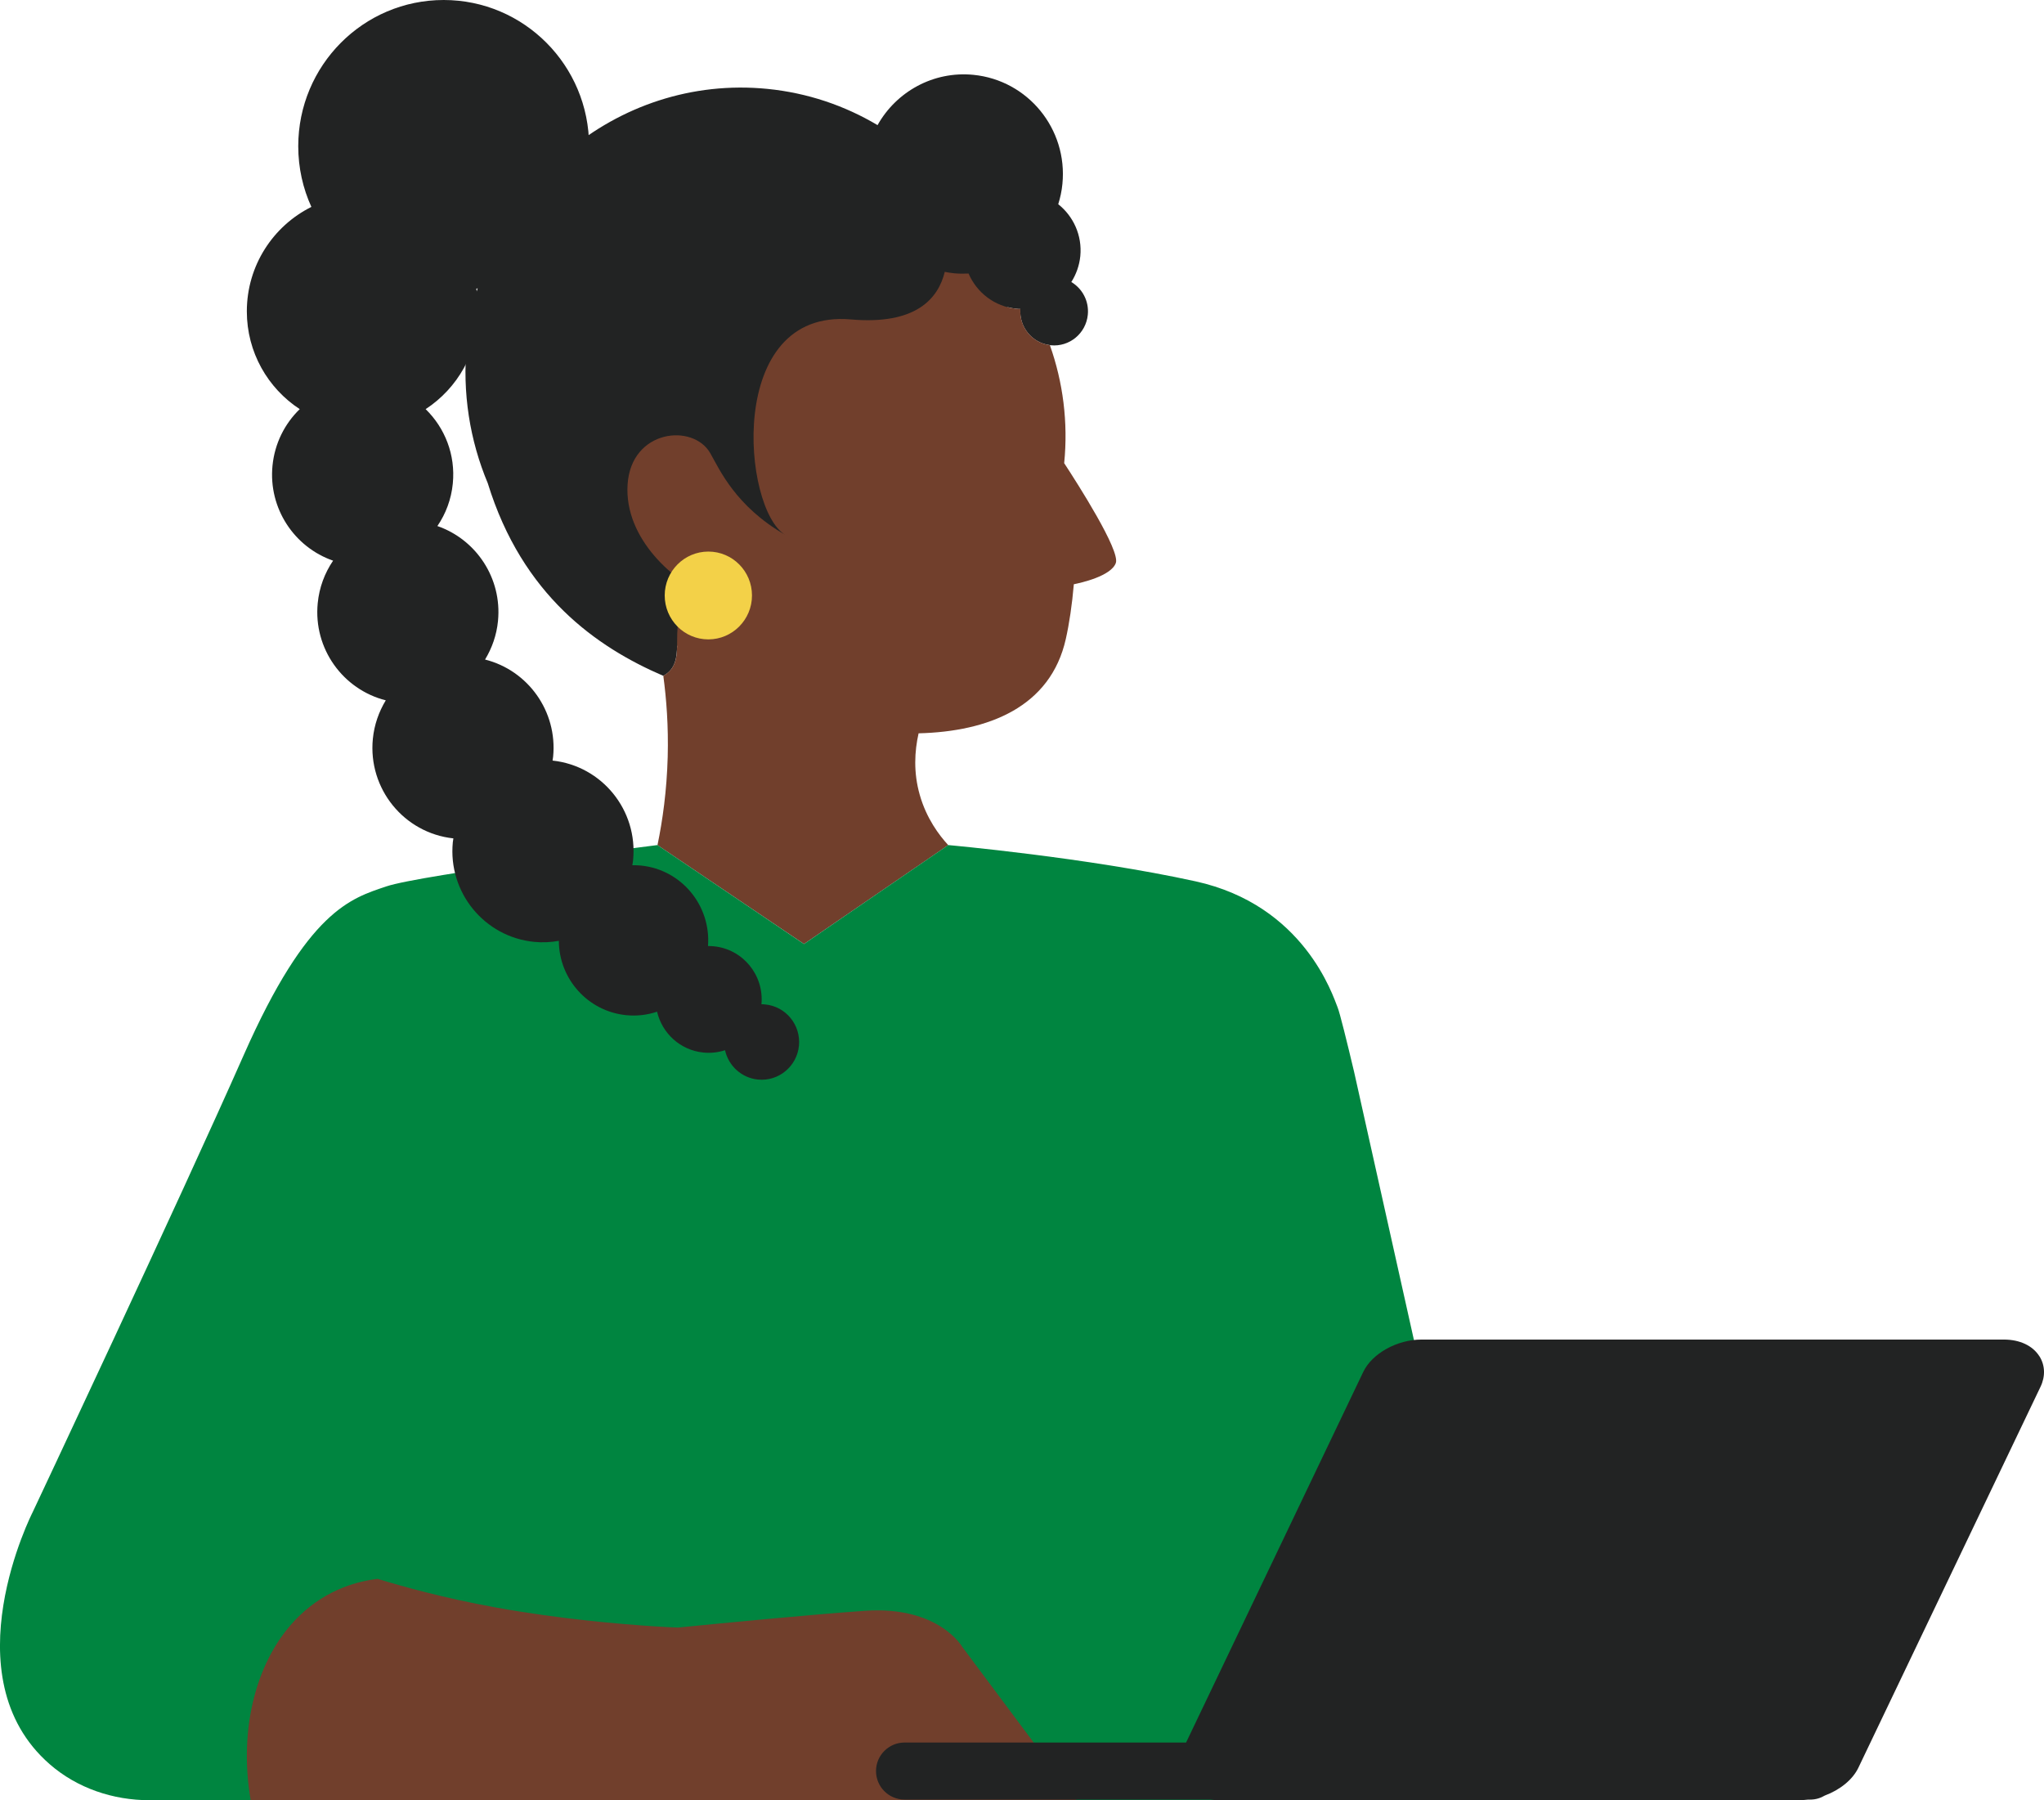
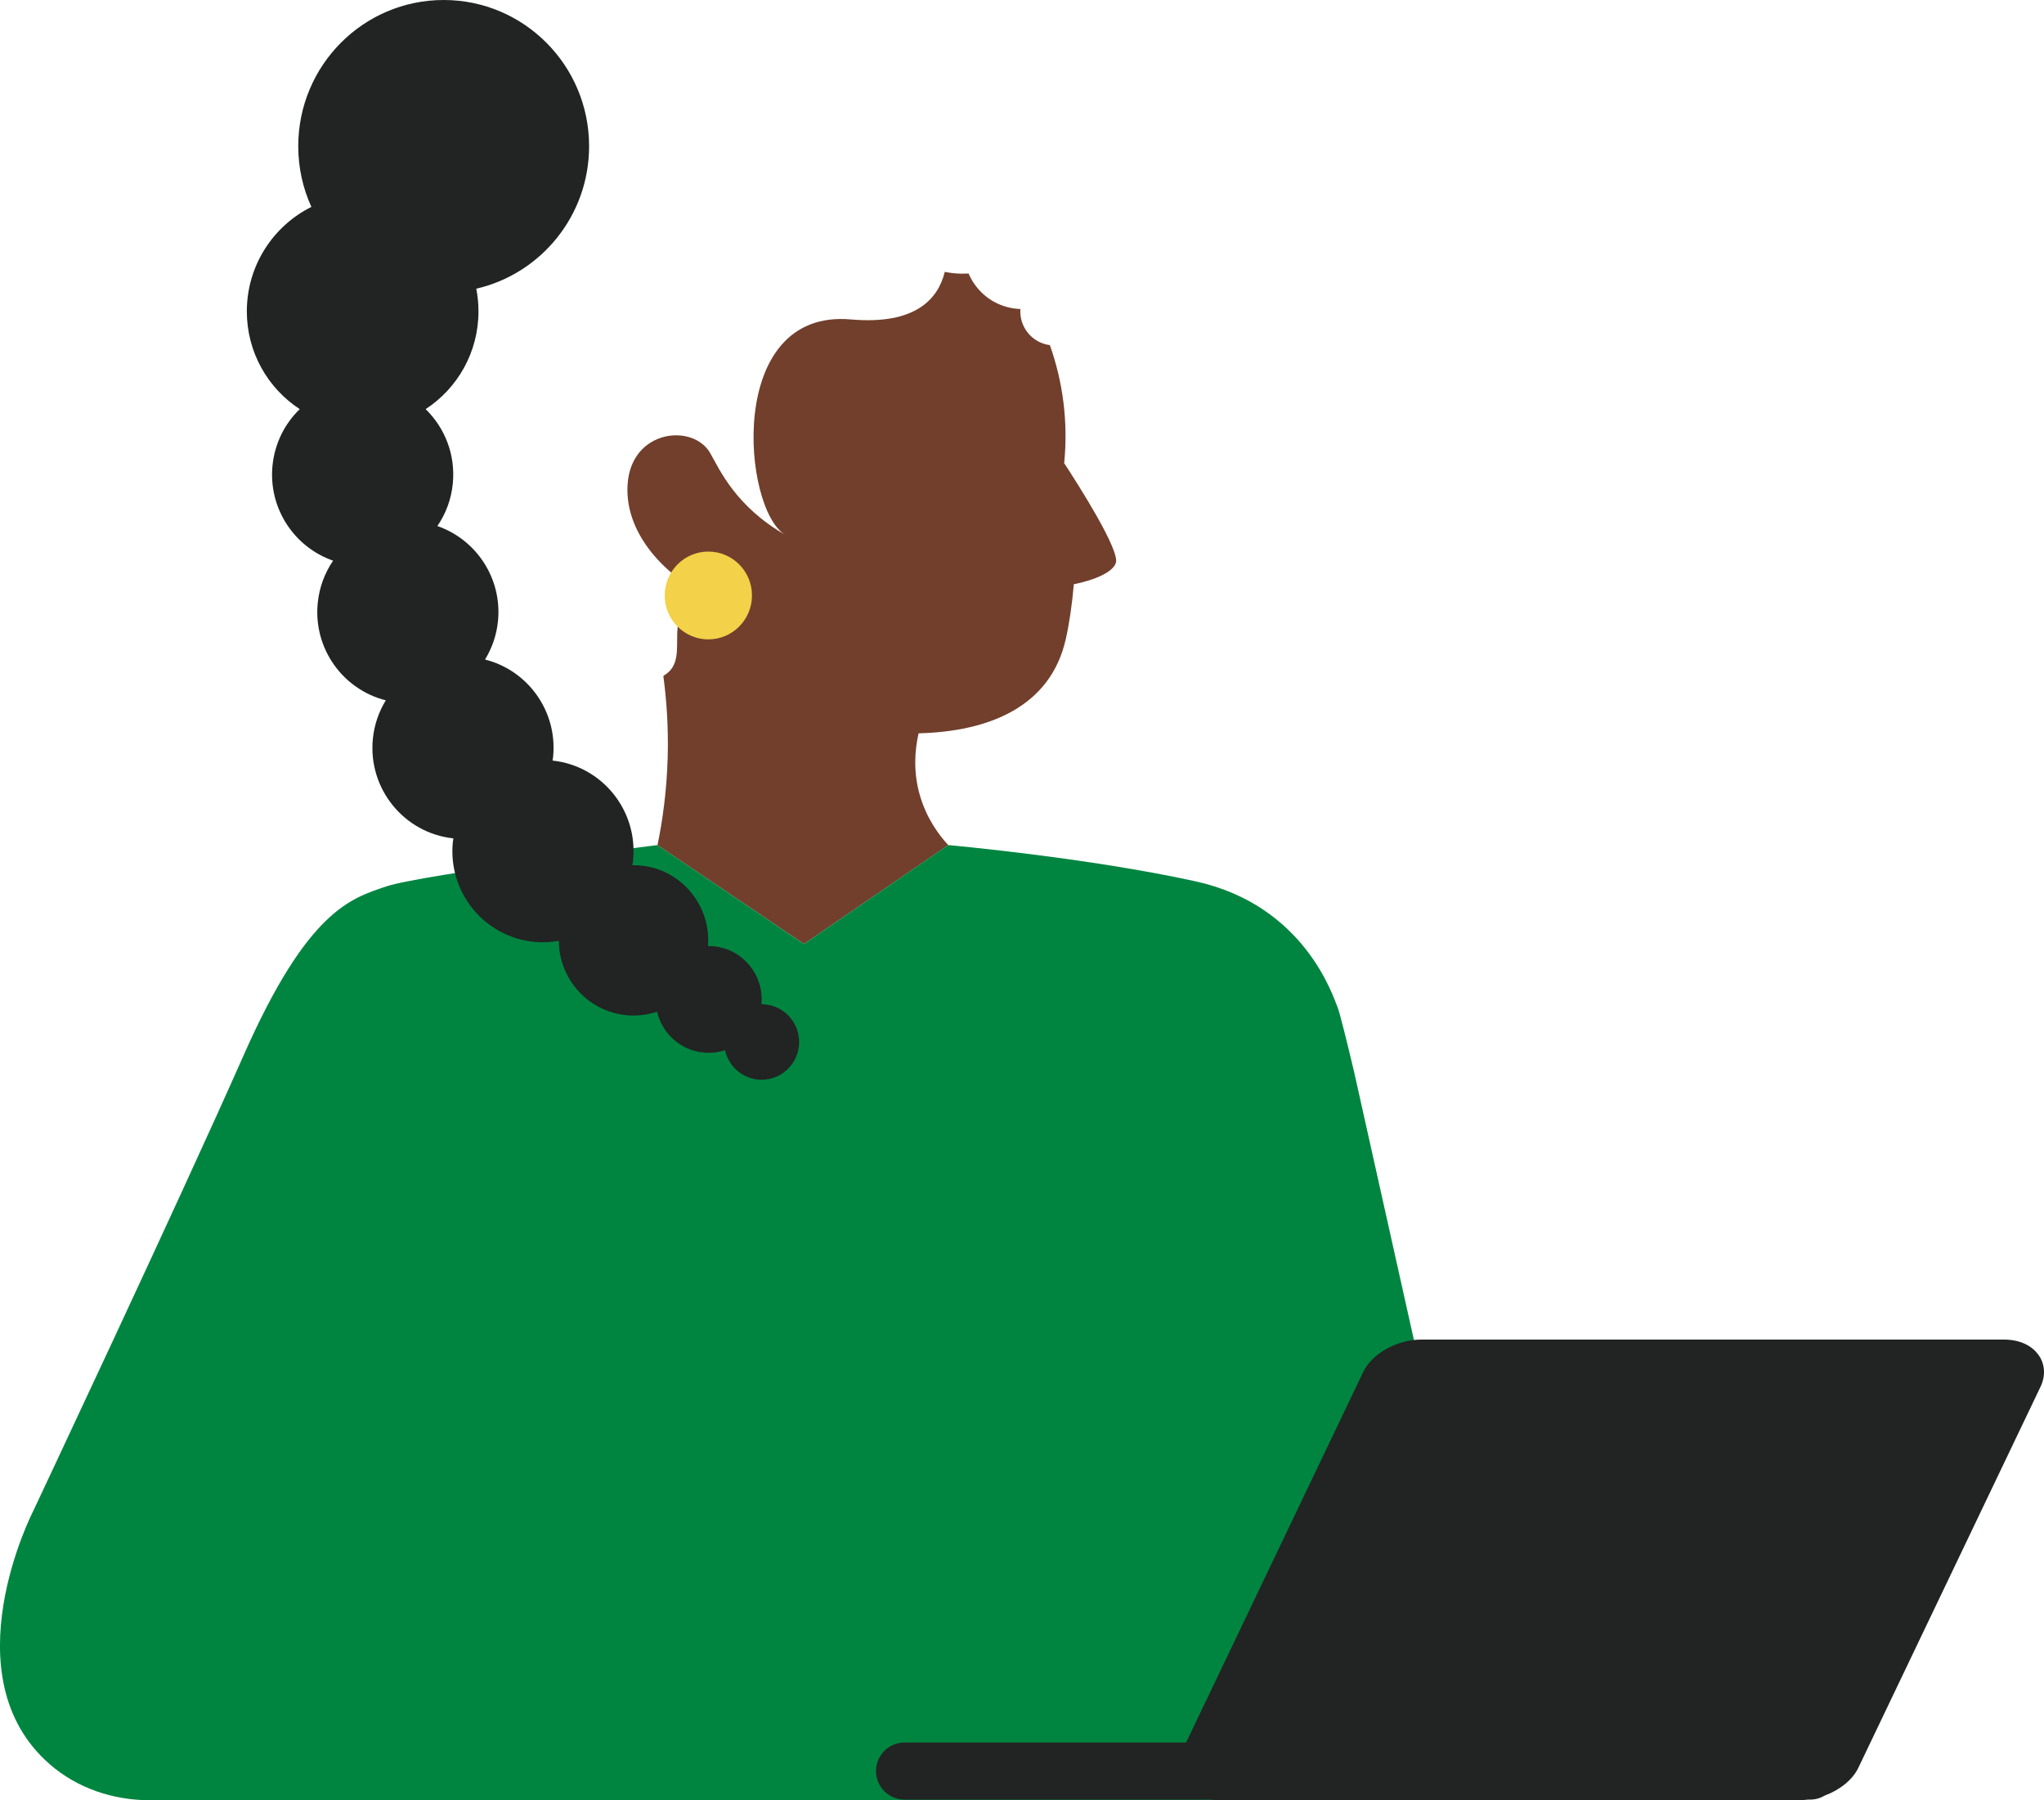
<svg xmlns="http://www.w3.org/2000/svg" width="159" height="140" viewBox="0 0 159 140" fill="none">
-   <path d="M36.317 26.696C37.498 14.611 47.963 5.753 59.689 6.912C62.818 7.222 65.715 8.214 68.263 9.731C69.718 7.139 72.592 5.511 75.724 5.82C79.965 6.241 83.062 10.033 82.644 14.297C82.593 14.845 82.478 15.373 82.319 15.881C83.495 16.814 84.191 18.307 84.036 19.915C83.96 20.661 83.71 21.344 83.336 21.932C84.191 22.44 84.723 23.413 84.62 24.473C84.477 25.93 83.189 26.994 81.738 26.851C81.714 26.847 81.687 26.847 81.663 26.839C80.279 26.668 79.27 25.43 79.369 24.028C79.27 24.028 79.17 24.028 79.067 24.012C78.829 23.988 78.598 23.945 78.371 23.885C78.86 26.124 79.015 28.479 78.781 30.893C77.6 42.978 67.134 51.836 55.408 50.677C54.474 50.585 53.56 50.422 52.67 50.216C52.654 51.149 52.547 52.019 51.636 52.539C51.624 52.539 51.608 52.551 51.596 52.559C46.429 50.339 40.634 46.305 37.943 37.579C36.555 34.267 35.939 30.555 36.317 26.7V26.696Z" fill="#222323" />
  <path d="M51.94 58.859C51.868 61.496 51.542 63.81 51.145 65.724L62.541 73.414C66.281 70.854 70.021 68.289 73.762 65.724C73.058 64.958 72.072 63.659 71.548 61.821C71.047 60.066 71.142 58.419 71.456 57.029C76.882 56.894 81.719 54.996 82.908 49.692C83.17 48.529 83.397 47.028 83.532 45.436C84.053 45.333 86.438 44.809 86.799 43.78C87.141 42.807 83.85 37.65 82.781 36.018C83.099 32.838 82.689 29.714 81.668 26.839C80.285 26.668 79.275 25.43 79.374 24.028C79.275 24.028 79.176 24.028 79.072 24.012C77.367 23.846 75.98 22.75 75.344 21.273C74.974 21.289 74.6 21.289 74.219 21.253C73.972 21.229 73.73 21.189 73.492 21.142C72.983 23.23 71.238 25.283 66.186 24.842C56.391 23.984 57.771 39.651 61.082 41.593C57.218 39.373 55.974 36.511 55.258 35.256C53.919 32.89 49.093 33.402 48.819 37.678C48.541 41.954 52.572 45.337 55.103 46.309C50.858 47.358 54.042 51.157 51.637 52.535C51.649 52.543 51.661 52.547 51.673 52.555H51.598C51.84 54.349 52.003 56.473 51.94 58.859Z" fill="#713F2C" />
  <path d="M113.566 120.284L107.528 140H11.626C8.792 140 6.001 139.063 3.867 137.201C-3.98 130.36 2.539 117.604 2.539 117.604C2.539 117.604 13.971 93.337 18.959 82.05C23.948 70.758 27.315 69.865 30.034 68.94C32.748 68.015 51.144 65.72 51.144 65.72L62.54 73.414L73.761 65.72C73.761 65.72 84.549 66.685 92.996 68.539C101.443 70.393 103.677 77.416 104.05 78.342C104.221 78.758 104.774 81.002 105.326 83.324L105.338 83.376L113.574 120.28L113.566 120.284Z" fill="#008540" />
-   <path d="M83.758 140H19.499C18.541 134.426 19.933 128.915 23.272 125.675C25.525 123.488 28.041 122.944 29.377 122.785C31.341 123.388 34.548 124.282 38.575 125.012C43.528 125.909 48.302 126.31 50.897 126.477C51.704 126.529 52.296 126.557 52.618 126.569C52.674 126.569 52.718 126.572 52.758 126.572C56.029 126.247 63.009 125.568 67.286 125.27C73.026 124.873 74.854 128.077 74.854 128.077L83.758 140Z" fill="#713F2C" />
  <path d="M23.311 31.814C20.839 30.198 19.201 27.399 19.201 24.215C19.201 20.653 21.248 17.573 24.222 16.091C23.566 14.654 23.2 13.054 23.2 11.371C23.2 5.09 28.264 0 34.513 0C40.761 0 45.825 5.09 45.825 11.371C45.825 16.774 42.077 21.293 37.049 22.452C37.16 23.024 37.22 23.611 37.22 24.219C37.22 27.403 35.582 30.202 33.11 31.818C34.6 33.271 35.443 35.359 35.224 37.599C35.105 38.829 34.676 39.957 34.024 40.91C37.037 41.954 39.064 44.963 38.738 48.294C38.631 49.394 38.269 50.407 37.732 51.292C41.063 52.13 43.373 55.31 43.027 58.847C43.015 58.951 42.995 59.05 42.983 59.149C46.827 59.562 49.629 63.008 49.248 66.883C49.236 67.022 49.208 67.153 49.188 67.288C49.407 67.288 49.629 67.288 49.852 67.312C53.004 67.626 55.313 70.413 55.075 73.573C55.226 73.573 55.377 73.573 55.528 73.593C57.786 73.815 59.439 75.828 59.233 78.099C59.332 78.099 59.431 78.103 59.531 78.115C61.133 78.274 62.305 79.707 62.15 81.323C61.991 82.935 60.564 84.114 58.962 83.956C57.675 83.829 56.665 82.876 56.399 81.673C55.874 81.843 55.306 81.915 54.721 81.855C52.921 81.677 51.505 80.359 51.112 78.679C50.361 78.929 49.554 79.032 48.715 78.949C45.722 78.651 43.484 76.126 43.472 73.168C42.852 73.279 42.204 73.315 41.548 73.248C37.673 72.863 34.843 69.397 35.224 65.502C35.236 65.398 35.256 65.299 35.268 65.2C31.424 64.787 28.622 61.337 29.003 57.462C29.111 56.362 29.473 55.35 30.009 54.464C26.678 53.623 24.369 50.446 24.715 46.909C24.834 45.678 25.263 44.554 25.911 43.602C22.898 42.557 20.871 39.544 21.197 36.217C21.368 34.478 22.151 32.949 23.311 31.822V31.814Z" fill="#222323" />
  <path d="M58.496 46.309C58.496 48.195 56.974 49.724 55.102 49.724C53.225 49.724 51.707 48.195 51.707 46.309C51.707 44.423 53.229 42.895 55.102 42.895C56.978 42.895 58.496 44.423 58.496 46.309Z" fill="#F3D148" />
  <path d="M158.641 105.474C158.12 104.649 157.114 104.176 155.882 104.176H110.576C108.68 104.176 106.732 105.256 106.045 106.693L92.264 135.514H70.37C69.142 135.514 68.144 136.506 68.144 137.733C68.144 138.96 69.142 139.952 70.37 139.952H94.144C94.331 139.976 94.521 139.992 94.72 139.992H140.026C140.237 139.992 140.447 139.976 140.654 139.952H140.821C141.235 139.952 141.62 139.833 141.954 139.635C143.115 139.202 144.108 138.416 144.558 137.479L158.732 107.841C159.118 107.035 159.086 106.173 158.645 105.474" fill="#222323" />
</svg>